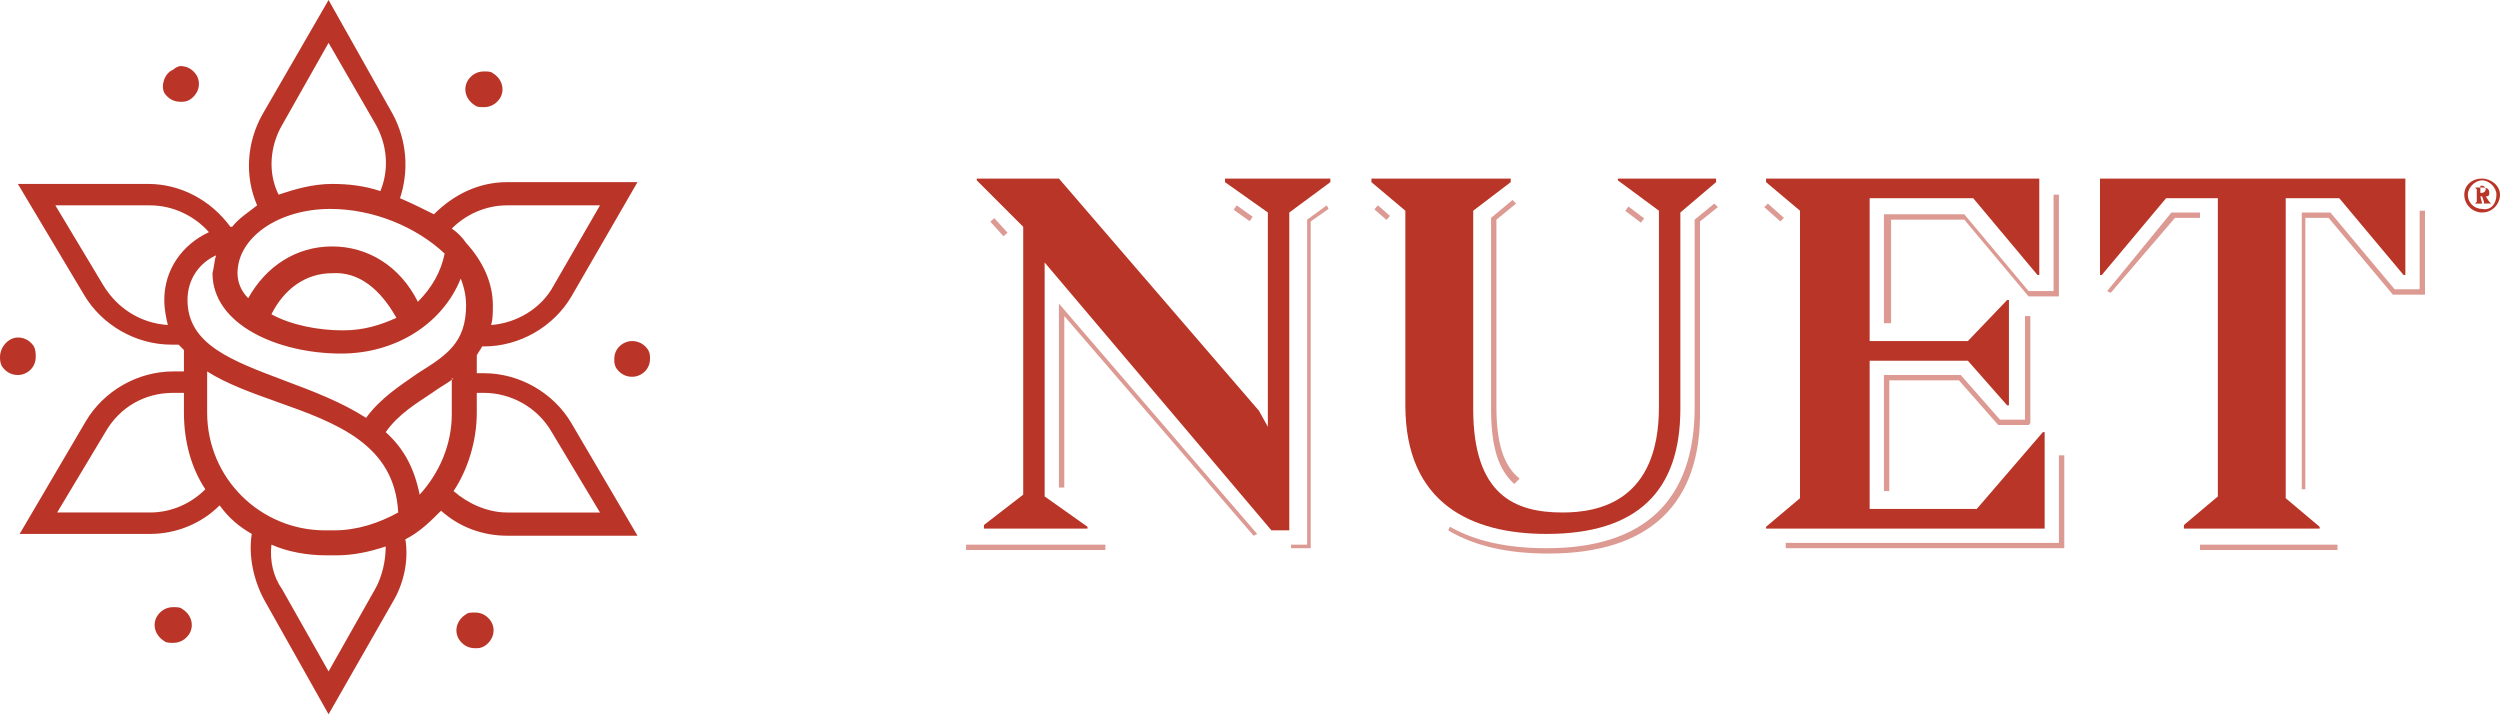
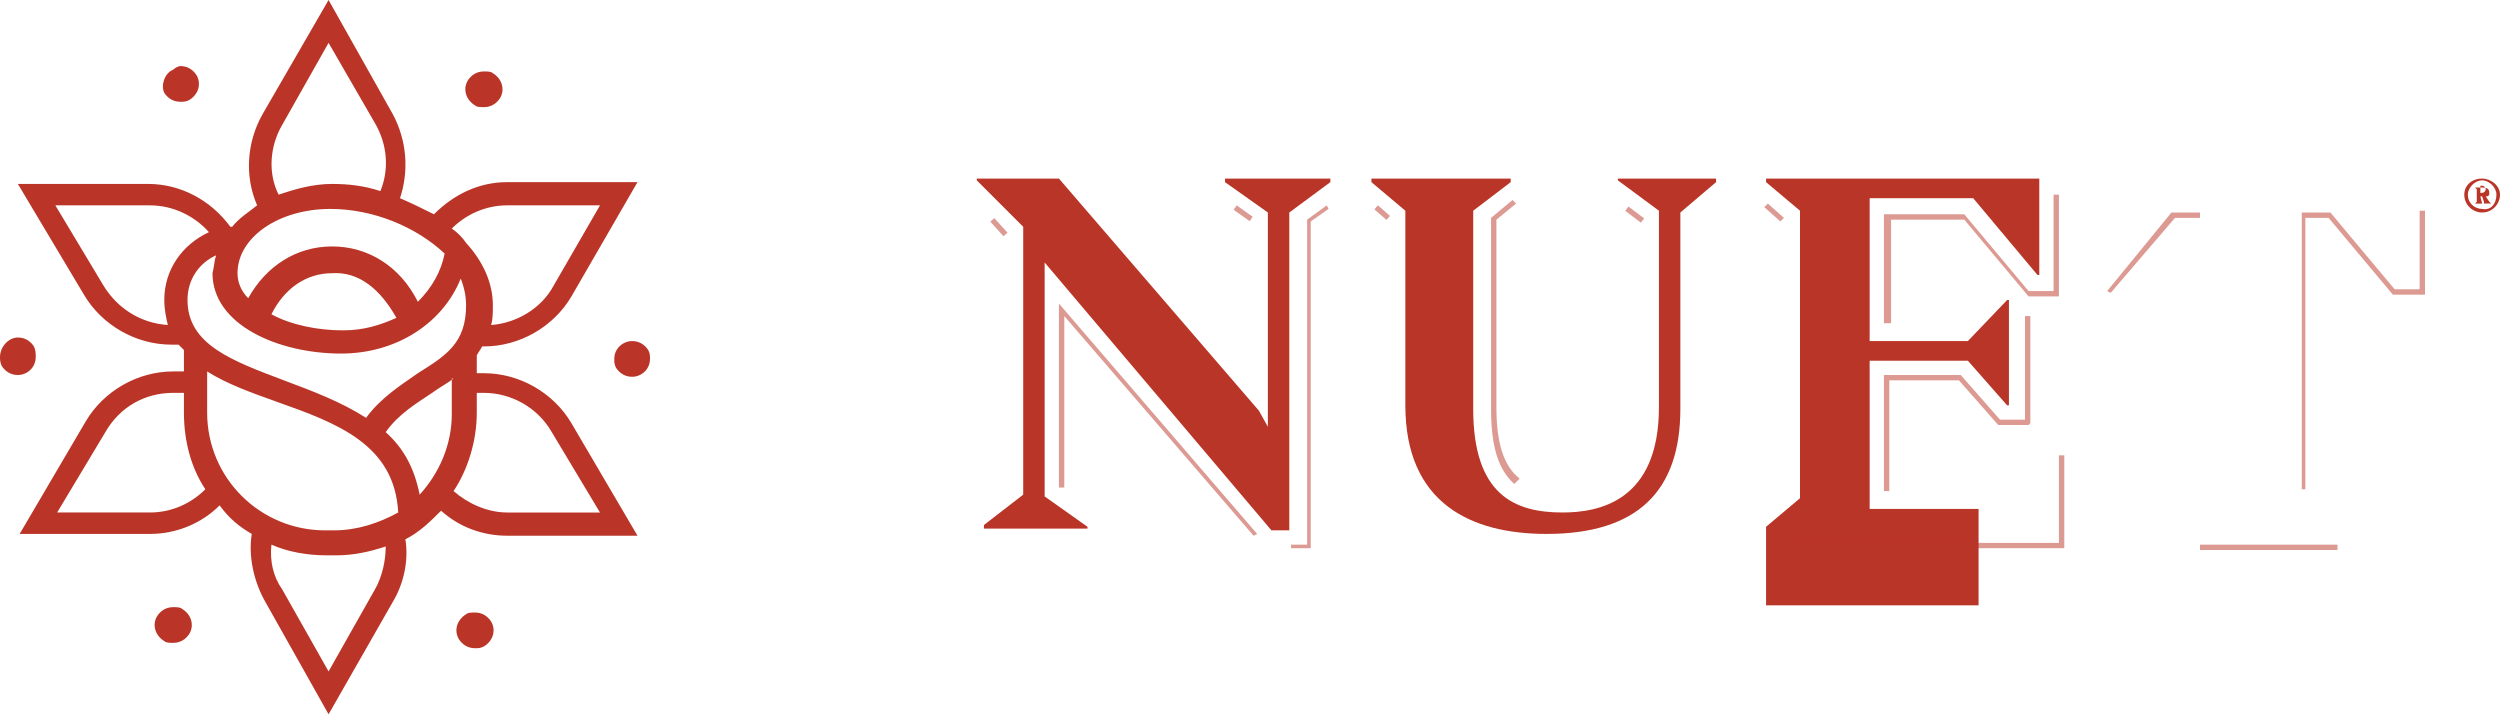
<svg xmlns="http://www.w3.org/2000/svg" version="1.1" id="Layer_1" x="0px" y="0px" viewBox="0 0 140 40" style="enable-background:new 0 0 140 40;" xml:space="preserve">
  <style type="text/css"> .st0{fill-rule:evenodd;clip-rule:evenodd;fill:#BA3527;} .st1{fill:#B93527;} .st2{opacity:0.5;} </style>
  <path id="Logo-svg" class="st0" d="M18.4,0L22,6.4c0.8,1.5,0.9,3.2,0.4,4.7c0.7,0.3,1.3,0.6,1.9,0.9c1.1-1.1,2.5-1.8,4.1-1.8l0,0 l7.3,0L32,16.6c-1,1.7-2.9,2.8-4.9,2.8l0,0H27c-0.1,0.2-0.2,0.3-0.3,0.5l0,0v1l0.4,0c2,0,3.9,1.1,4.9,2.8l0,0l3.7,6.3l-7.3,0 c-1.4,0-2.7-0.5-3.7-1.4c-0.6,0.6-1.2,1.2-2,1.6c0.2,1.2-0.1,2.5-0.7,3.5l0,0L18.4,40l-3.6-6.4c-0.6-1.1-0.9-2.5-0.7-3.7 c-0.7-0.4-1.3-0.9-1.8-1.6c-1,1-2.4,1.6-3.9,1.6l0,0l-7.3,0l3.7-6.3c1-1.7,2.9-2.8,4.9-2.8l0,0l0.6,0v-1.2c-0.1-0.1-0.2-0.2-0.3-0.3 c-0.1,0-0.1,0-0.2,0l0,0l-0.2,0c-2,0-3.9-1.1-4.9-2.8l0,0L1,10.3l7.3,0c1.8,0,3.5,0.9,4.6,2.4c0,0,0.1,0,0.1,0 c0.4-0.5,0.9-0.8,1.4-1.2c-0.7-1.6-0.6-3.5,0.3-5.1l0,0L18.4,0z M15.2,30.5c-0.1,0.9,0.1,1.8,0.6,2.5l0,0l2.6,4.6l2.6-4.6 c0.4-0.7,0.6-1.6,0.6-2.4c-0.9,0.3-1.8,0.5-2.8,0.5l0,0h-0.5C17.2,31.1,16.1,30.9,15.2,30.5z M26.6,34.3c0.4,0,0.7,0.2,0.9,0.5 c0.3,0.5,0.1,1.1-0.4,1.4c-0.2,0.1-0.3,0.1-0.5,0.1c-0.4,0-0.7-0.2-0.9-0.5c-0.3-0.5-0.1-1.1,0.4-1.4C26.2,34.3,26.4,34.3,26.6,34.3 z M9.7,34c0.2,0,0.4,0,0.5,0.1c0.5,0.3,0.7,0.9,0.4,1.4c-0.2,0.3-0.5,0.5-0.9,0.5c-0.2,0-0.4,0-0.5-0.1c-0.5-0.3-0.7-0.9-0.4-1.4 C9,34.2,9.3,34,9.7,34z M11.6,20.8v2.3c0,3.7,3,6.6,6.6,6.6l0,0h0.5c1.3,0,2.5-0.4,3.6-1c-0.2-3.8-3.4-5-6.8-6.2 C14.1,22,12.7,21.5,11.6,20.8L11.6,20.8z M26.7,22v1.1c0,1.6-0.5,3.2-1.3,4.4c0.8,0.7,1.9,1.2,3,1.2l0,0l5.2,0l-2.7-4.5 c-0.8-1.4-2.3-2.2-3.8-2.2l0,0L26.7,22z M10.3,22l-0.6,0c-1.6,0-3,0.8-3.8,2.2l0,0l-2.7,4.5l5.2,0c1.2,0,2.3-0.5,3.1-1.3 c-0.8-1.2-1.2-2.7-1.2-4.3l0,0V22z M25.4,21.2c-0.4,0.3-0.8,0.5-1.2,0.8c-0.9,0.6-1.9,1.2-2.6,2.2c1,0.9,1.6,2,1.9,3.5 c1.1-1.2,1.8-2.8,1.8-4.5l0,0V21.2z M12.1,14.3c-0.9,0.4-1.6,1.3-1.6,2.5c0,2.5,2.5,3.4,5.4,4.5c1.6,0.6,3.2,1.2,4.6,2.1 c0.8-1.1,1.9-1.8,2.9-2.5c1.6-1,2.7-1.7,2.7-3.8c0-0.5-0.1-1-0.3-1.5c-1,2.5-3.6,4.2-6.7,4.2c-3.5,0-7.2-1.6-7.2-4.5 C12,14.9,12,14.6,12.1,14.3z M35.4,19.1c0.4,0,0.7,0.2,0.9,0.5c0.1,0.2,0.1,0.3,0.1,0.5c0,0.6-0.5,1-1,1c-0.4,0-0.7-0.2-0.9-0.5 c-0.1-0.2-0.1-0.3-0.1-0.5C34.4,19.5,34.9,19.1,35.4,19.1z M1,18.9c0.4,0,0.7,0.2,0.9,0.5C2,19.6,2,19.8,2,20c0,0.6-0.5,1-1,1 c-0.4,0-0.7-0.2-0.9-0.5C0,20.3,0,20.1,0,20C0,19.4,0.5,18.9,1,18.9z M18.6,15.3c-1.5,0-2.7,0.9-3.4,2.3c1.1,0.6,2.6,0.9,4,0.9 c1.2,0,2.1-0.3,3-0.7C21.3,16.2,20.1,15.2,18.6,15.3z M3.1,11.5L5.8,16c0.8,1.3,2.1,2.1,3.6,2.2l0,0h0c-0.1-0.4-0.2-0.9-0.2-1.4 c0-1.7,1-3.1,2.5-3.8c-0.8-0.9-2-1.5-3.3-1.5l0,0L3.1,11.5z M33.6,11.5l-5.2,0c-1.2,0-2.3,0.5-3.1,1.3c0.3,0.2,0.6,0.5,0.8,0.8 c1,1.1,1.5,2.3,1.5,3.5c0,0.4,0,0.8-0.1,1.1c1.4-0.1,2.8-0.9,3.5-2.2l0,0L33.6,11.5z M18.5,11.7c-2.9,0-5.2,1.6-5.2,3.6 c0,0.5,0.2,1,0.6,1.4c1-1.8,2.7-2.9,4.7-2.9c2,0,3.8,1.1,4.8,3.1c0.8-0.8,1.3-1.7,1.5-2.7C23.3,12.7,20.9,11.7,18.5,11.7z M18.4,2.4 L15.8,7c-0.7,1.2-0.8,2.7-0.2,3.9c0.9-0.3,1.9-0.6,3-0.6c0.9,0,1.8,0.1,2.7,0.4c0.5-1.2,0.4-2.6-0.3-3.8l0,0L18.4,2.4z M27.1,4 c0.2,0,0.4,0,0.5,0.1c0.5,0.3,0.7,0.9,0.4,1.4c-0.2,0.3-0.5,0.5-0.9,0.5c-0.2,0-0.4,0-0.5-0.1c-0.5-0.3-0.7-0.9-0.4-1.4 C26.4,4.2,26.7,4,27.1,4z M10.1,3.7c0.4,0,0.7,0.2,0.9,0.5c0.3,0.5,0.1,1.1-0.4,1.4c-0.2,0.1-0.3,0.1-0.5,0.1 c-0.4,0-0.7-0.2-0.9-0.5C9,4.8,9.2,4.1,9.7,3.9C9.8,3.8,10,3.7,10.1,3.7z" />
  <g>
    <g>
      <g>
        <path class="st1" d="M60.9,29.6h-5.8v-0.2l2.2-1.7v-15l-2.6-2.6V10h4.6l11.2,13l0.5,0.9v-12l-2.4-1.7V10h5.9v0.2l-2.3,1.7v17.8 h-1v0L58.5,14.7v13.1l2.4,1.7V29.6z" />
        <path class="st1" d="M78.7,22.7V11.8l-1.9-1.6V10h7.8v0.2l-2.1,1.6v11.1c0,4.8,2.3,5.8,5,5.8c2,0,5.4-0.6,5.4-5.9v-11l-2.3-1.7 V10h5.5v0.2l-2,1.7v11c0,4.6-2.4,7-7.5,7C82.4,29.9,78.7,28.2,78.7,22.7z" />
-         <path class="st1" d="M98.9,29.5l1.9-1.6V11.8l-1.9-1.6V10h15.3v5.4h-0.1l-3.6-4.3h-5.8v8h5.5l2.2-2.3h0.1v5.9h-0.1l-2.2-2.5h-5.5 v8.3h6l3.7-4.3h0.1v5.4H98.9V29.5z" />
+         <path class="st1" d="M98.9,29.5l1.9-1.6V11.8l-1.9-1.6V10h15.3v5.4h-0.1l-3.6-4.3h-5.8v8h5.5l2.2-2.3h0.1v5.9h-0.1l-2.2-2.5h-5.5 v8.3h6h0.1v5.4H98.9V29.5z" />
        <g class="st2">
-           <rect x="54.1" y="30.5" class="st1" width="7.8" height="0.3" />
          <polygon class="st1" points="70.2,30 59.6,17.7 59.6,27.3 59.3,27.3 59.3,17 70.4,29.9 " />
          <polygon class="st1" points="73.4,30.7 72.3,30.7 72.3,30.5 73.2,30.5 73.2,12.3 74.3,11.5 74.4,11.7 73.4,12.4 " />
          <rect x="69.5" y="11.4" transform="matrix(0.58 -0.815 0.815 0.58 19.481 61.777)" class="st1" width="0.3" height="1.1" />
          <rect x="55.8" y="12.2" transform="matrix(0.741 -0.672 0.672 0.741 5.911 40.872)" class="st1" width="0.3" height="1.1" />
          <rect x="77.3" y="11.5" transform="matrix(0.658 -0.753 0.753 0.658 17.441 62.364)" class="st1" width="0.3" height="0.9" />
-           <path class="st1" d="M86.7,31c-2.2,0-4.1-0.4-5.6-1.3l0.1-0.2c1.4,0.8,3.2,1.2,5.4,1.2c5.5,0,8.3-2.7,8.3-7.9V12.3l1.1-0.9 l0.2,0.2l-1,0.8v10.5C95.3,28.2,92.4,31,86.7,31z" />
          <rect x="91.4" y="11.5" transform="matrix(0.604 -0.797 0.797 0.604 26.642 77.704)" class="st1" width="0.3" height="1.1" />
          <path class="st1" d="M84.8,27.1c-0.9-0.8-1.3-2.1-1.3-4.2V12.2l1.2-1l0.2,0.2l-1.1,0.9v10.5c0,2,0.4,3.3,1.3,4L84.8,27.1z" />
          <path class="st1" d="M115.5,30.7H100v-0.3h15.3v-4.9h0.3V30.7z M105.8,27.5h-0.3v-6.5h4.3l2.2,2.5h1.4v-5.8h0.3v6l-0.1,0.1 l-0.1,0h-1.6l-2.2-2.5h-3.9V27.5z M105.8,18.1h-0.3V12h4.5l3.6,4.3h1.4v-5.4h0.3v5.7h-1.7l-3.6-4.3h-4.1V18.1z M99.7,12.4 l-0.9-0.8l0.2-0.2l0.9,0.8L99.7,12.4z" />
          <polygon class="st1" points="118.2,16.4 118,16.3 121.6,11.9 123.2,11.9 123.2,12.2 121.8,12.2 " />
          <rect x="123.2" y="30.5" class="st1" width="7.7" height="0.3" />
          <polygon class="st1" points="129.1,27.4 128.9,27.4 128.9,11.9 130.5,11.9 134.1,16.2 135.5,16.2 135.5,11.8 135.8,11.8 135.8,16.5 134,16.5 130.4,12.2 129.1,12.2 " />
        </g>
-         <path class="st1" d="M129.9,29.6h-7.6v-0.2l1.9-1.6V11.1h-2.9l-3.6,4.3h-0.1V10h17.1v5.4h-0.1l-3.6-4.3H128v16.8l1.9,1.6V29.6z" />
      </g>
    </g>
    <g>
      <path class="st1" d="M138,10.9c0-0.5,0.4-0.9,1-0.9c0.5,0,1,0.4,1,0.9c0,0.5-0.4,1-1,1C138.5,11.9,138,11.5,138,10.9z M139.8,10.9 c0-0.4-0.4-0.8-0.8-0.8c-0.4,0-0.8,0.4-0.8,0.8c0,0.5,0.4,0.8,0.8,0.8C139.5,11.8,139.8,11.4,139.8,10.9z M139,11.4h-0.4v0 l0.1-0.1v-0.7l-0.1-0.1v0h0.4c0.3,0,0.4,0.1,0.4,0.3c0,0.1,0,0.2-0.2,0.2l0.2,0.3l0.1,0.1v0h-0.4v0l0-0.1L139,11h-0.1L139,11.4 L139,11.4L139,11.4z M138.9,10.5v0.3h0.1c0.1,0,0.2-0.1,0.2-0.2s-0.1-0.2-0.2-0.2H138.9z" />
    </g>
  </g>
</svg>